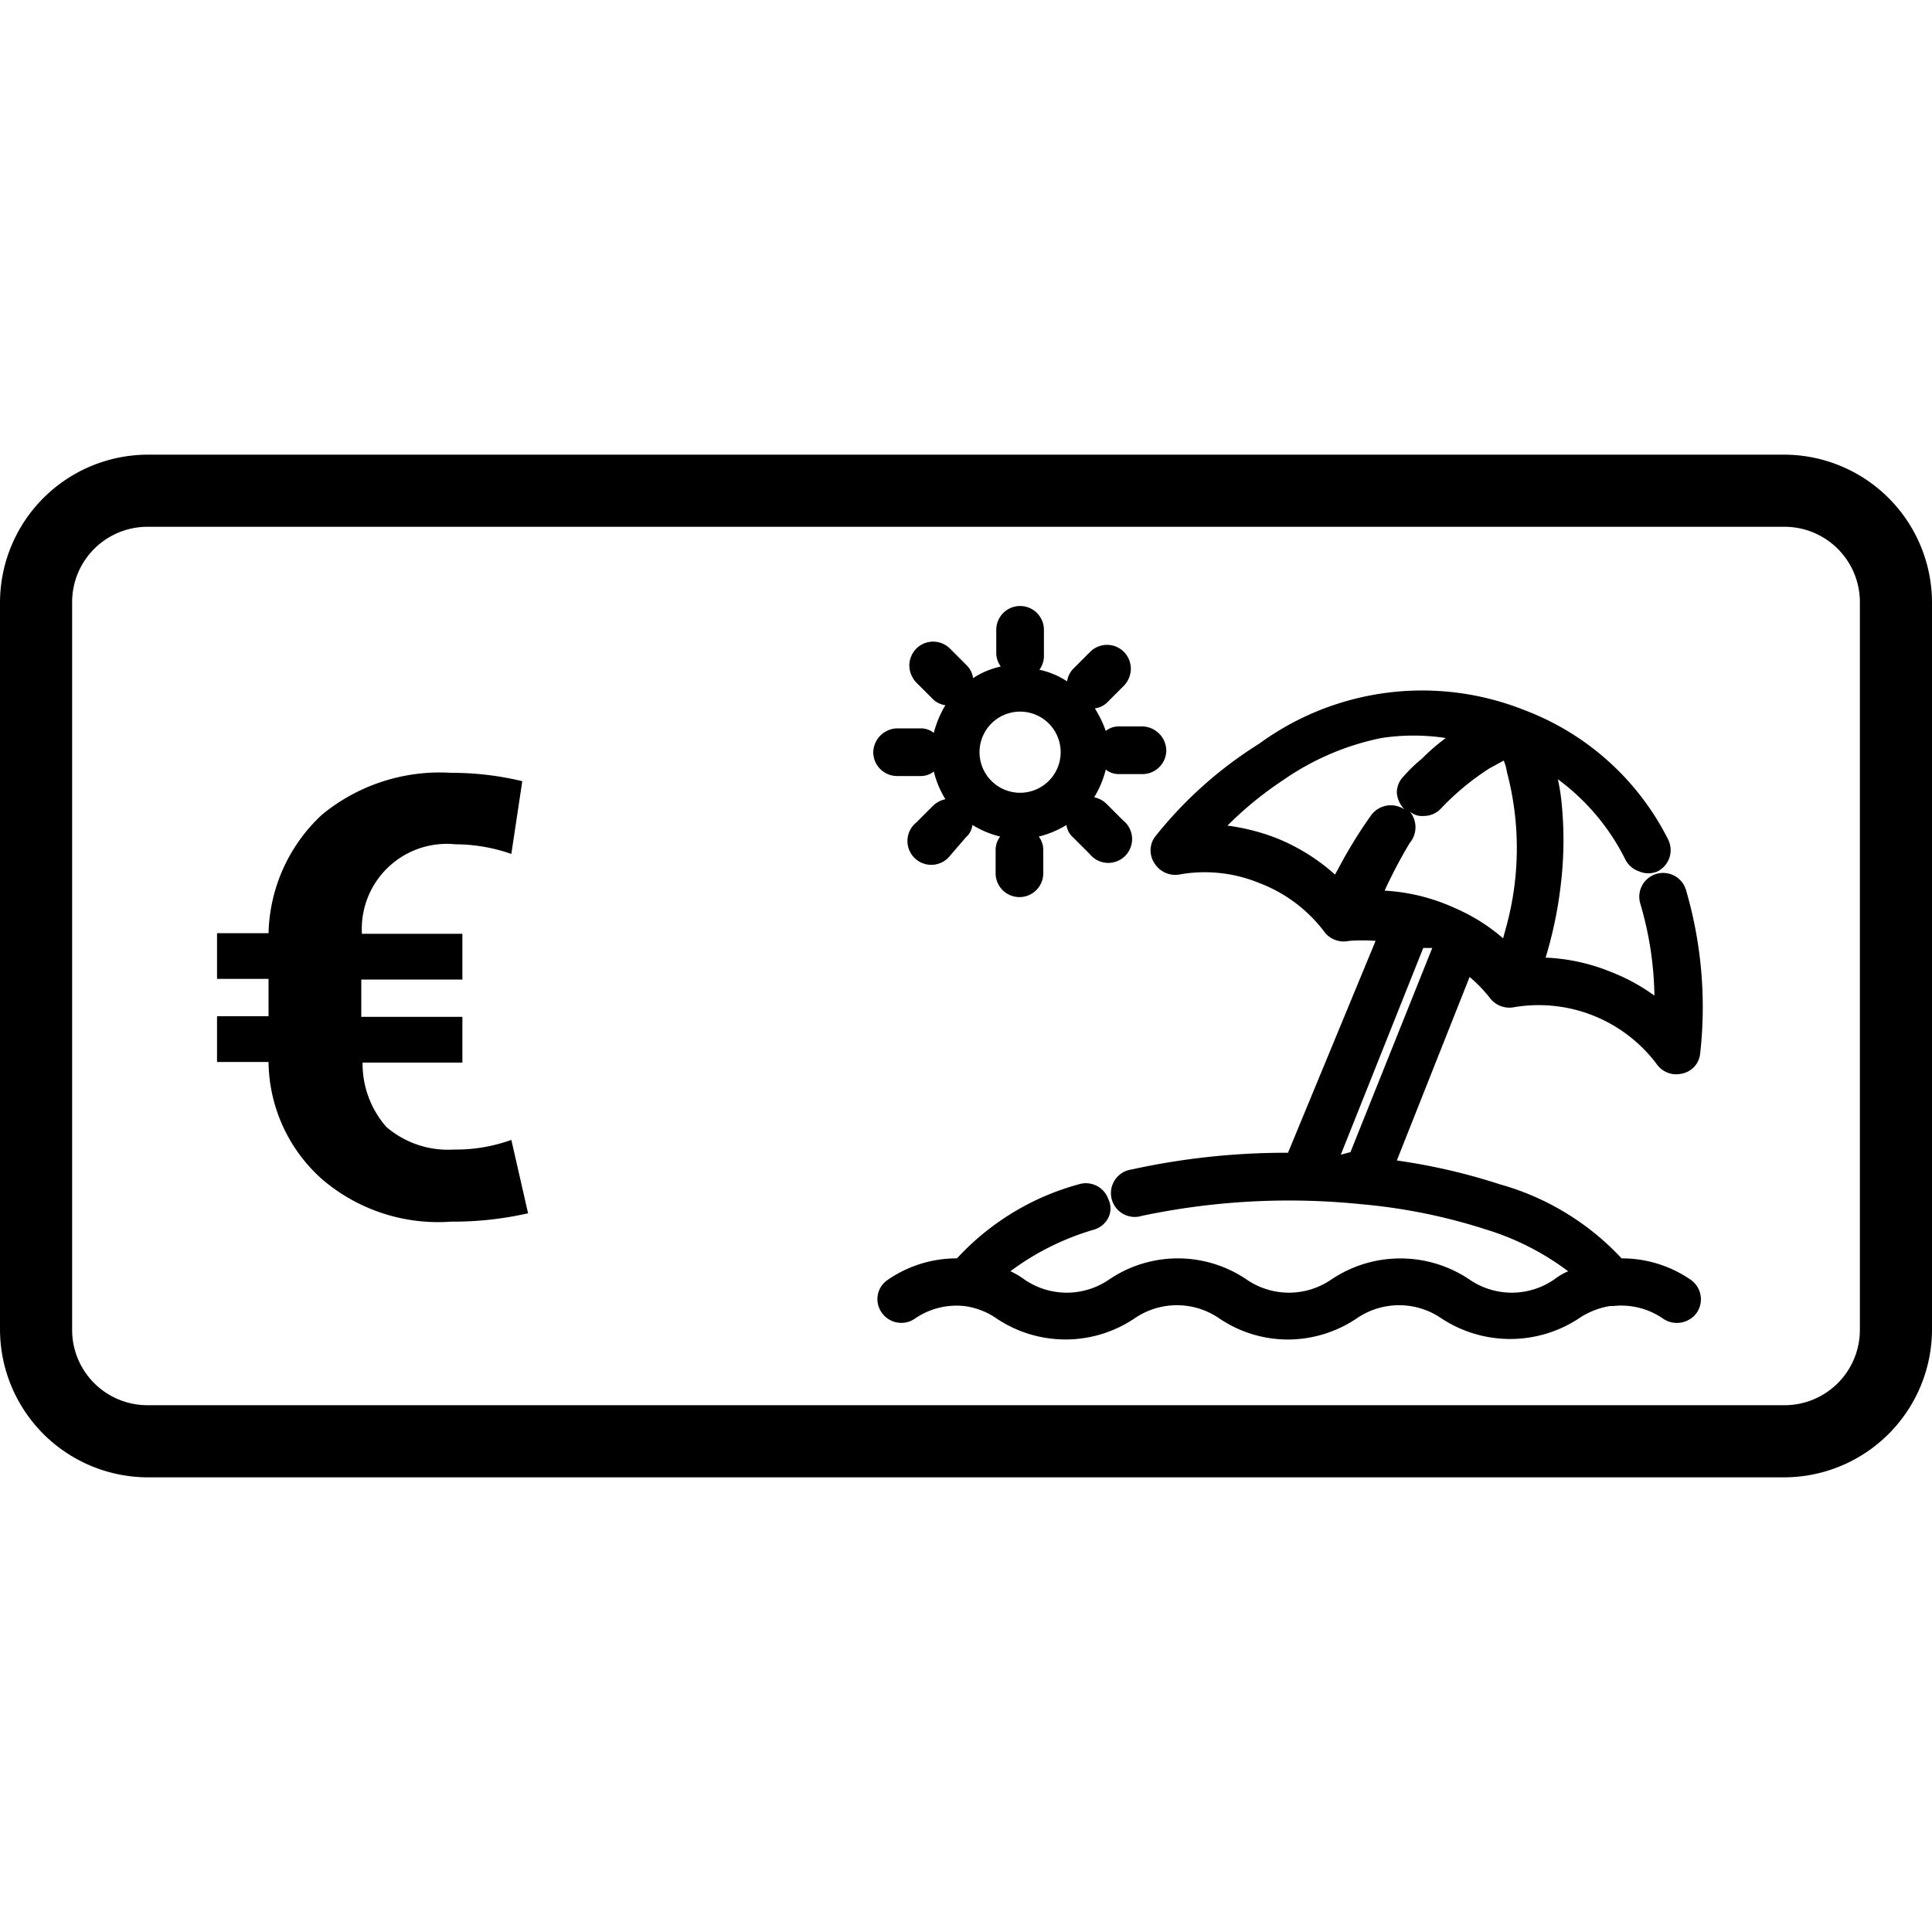
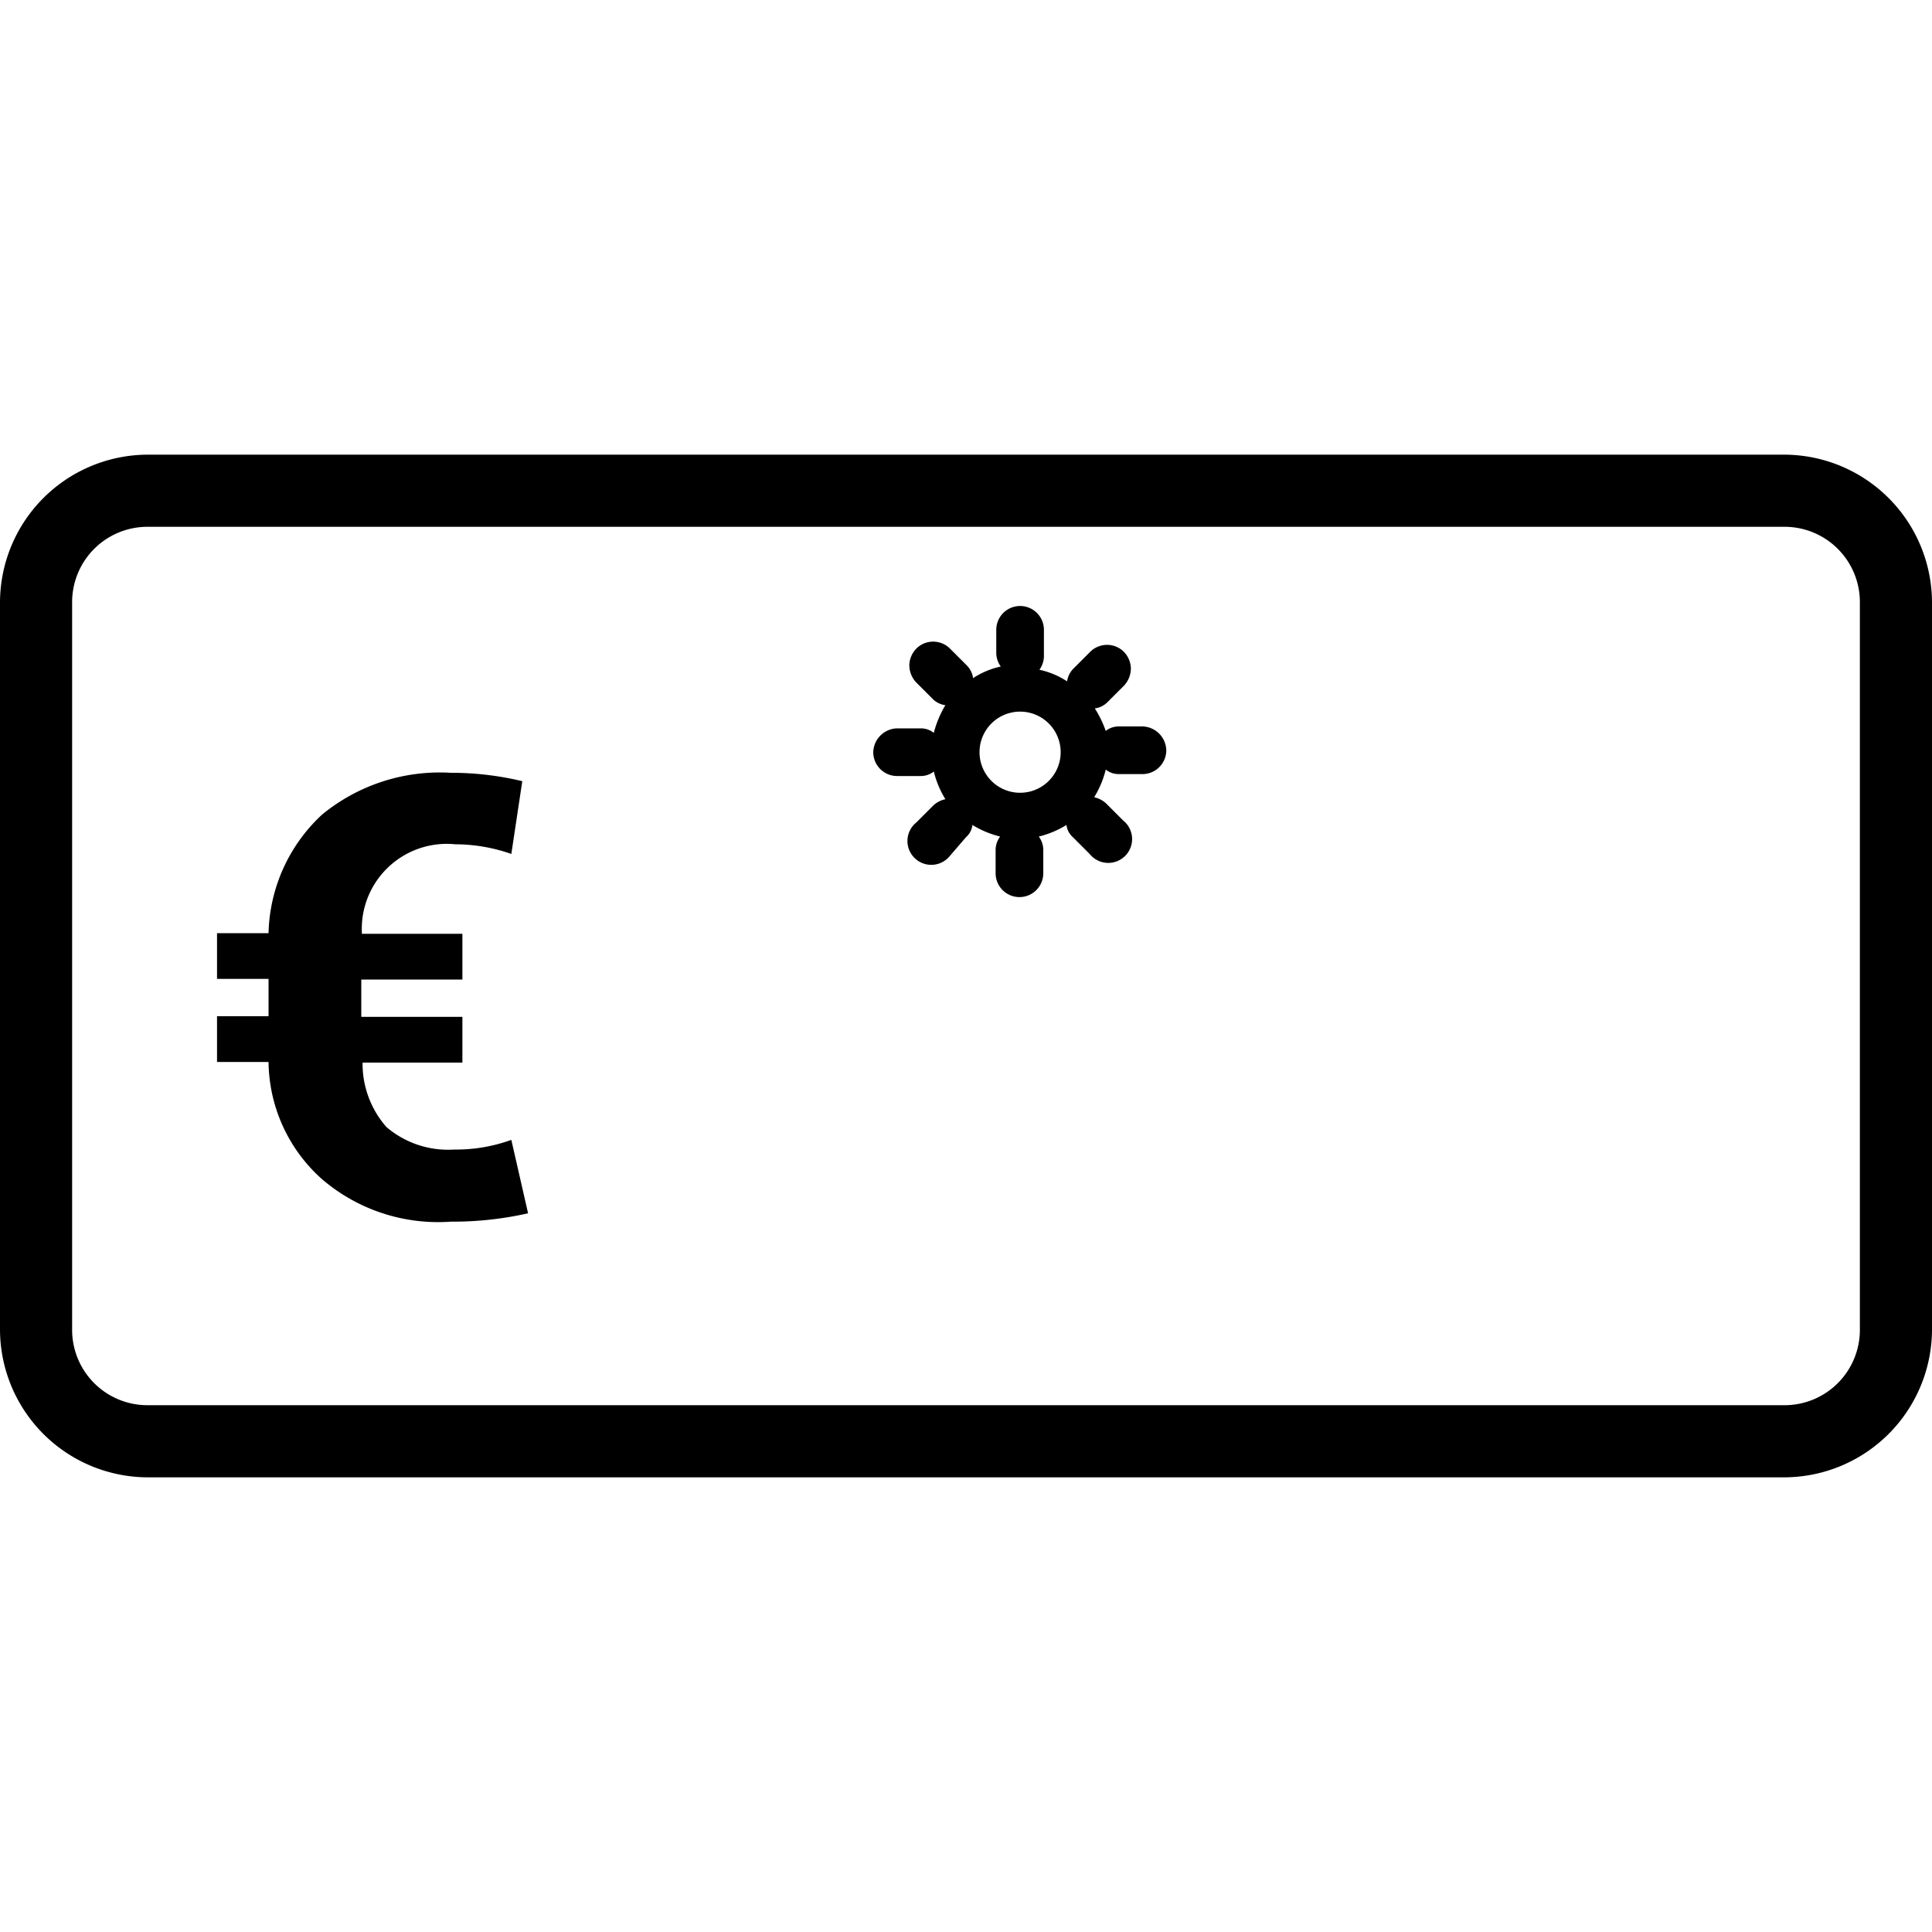
<svg xmlns="http://www.w3.org/2000/svg" id="Calque_1" data-name="Calque 1" viewBox="0 0 30 30">
  <title>006-cheque-vacances</title>
  <path d="M7.07,13.11a2.65,2.65,0,0,1,.87.15l.17-1.13A4.73,4.73,0,0,0,7,12a2.88,2.88,0,0,0-2,.65,2.59,2.59,0,0,0-.83,1.84h-.8v.71h.8v.58h-.8v.71h.8A2.47,2.47,0,0,0,5,18.31a2.77,2.77,0,0,0,2,.66,5.32,5.32,0,0,0,1.2-.13L7.94,17.7a2.52,2.52,0,0,1-.89.15A1.47,1.47,0,0,1,6,17.5a1.49,1.49,0,0,1-.37-1H7.18v-.71H5.61v-.58H7.18v-.71H5.62A1.32,1.32,0,0,1,7.07,13.11Z" />
  <path d="M13.93,12.05h.37a.32.32,0,0,0,.2-.07,1.5,1.5,0,0,0,.18.43.39.39,0,0,0-.19.1l-.26.26a.37.37,0,1,0,.52.52L15,13a.3.3,0,0,0,.1-.19,1.5,1.5,0,0,0,.43.18.35.35,0,0,0-.07.2v.37a.37.37,0,0,0,.74,0v-.37a.35.35,0,0,0-.07-.2,1.5,1.5,0,0,0,.43-.18.3.3,0,0,0,.1.19l.26.26a.37.37,0,1,0,.52-.52l-.26-.26a.39.39,0,0,0-.19-.1,1.5,1.5,0,0,0,.18-.43.32.32,0,0,0,.2.07h.37a.37.37,0,0,0,.37-.37.38.38,0,0,0-.37-.37h-.37a.32.32,0,0,0-.2.07A1.63,1.63,0,0,0,17,11a.34.34,0,0,0,.19-.09l.26-.26a.39.39,0,0,0,.11-.27.38.38,0,0,0-.11-.26.37.37,0,0,0-.52,0l-.26.26a.35.35,0,0,0-.1.2,1.27,1.27,0,0,0-.43-.18.37.37,0,0,0,.07-.2V9.78a.37.37,0,0,0-.74,0v.37a.37.37,0,0,0,.07.2,1.27,1.27,0,0,0-.43.18.35.35,0,0,0-.1-.2l-.26-.26a.37.37,0,0,0-.52,0,.38.38,0,0,0-.11.26.39.39,0,0,0,.11.27l.26.26a.34.34,0,0,0,.19.09,1.63,1.63,0,0,0-.18.43.32.32,0,0,0-.2-.07h-.37a.38.38,0,0,0-.37.37A.37.37,0,0,0,13.93,12.05Zm1.28-.37a.63.63,0,0,1,1.26,0,.63.63,0,1,1-1.26,0Z" />
-   <path d="M23.13,15.49a.38.38,0,0,0,.38.15,2.29,2.29,0,0,1,2.22.89.37.37,0,0,0,.39.14.35.35,0,0,0,.28-.31,6.47,6.47,0,0,0-.22-2.54.37.37,0,0,0-.71.21,5.31,5.31,0,0,1,.22,1.43,3,3,0,0,0-.68-.37A3,3,0,0,0,24,14.87a6.41,6.41,0,0,0,.24-1.17,5.74,5.74,0,0,0,0-1.31,2.93,2.93,0,0,0-.05-.29,3.46,3.46,0,0,1,1.05,1.25.37.37,0,0,0,.21.18.36.36,0,0,0,.29,0,.37.37,0,0,0,.16-.5,4.13,4.13,0,0,0-2.22-2,4.29,4.29,0,0,0-4.13.52A6.37,6.37,0,0,0,17.93,13a.36.36,0,0,0,0,.41.38.38,0,0,0,.38.17,2.22,2.22,0,0,1,1.24.13,2.28,2.28,0,0,1,1,.74.38.38,0,0,0,.4.16,2.73,2.73,0,0,1,.41,0L20,17.9a11.17,11.17,0,0,0-2.43.26.37.37,0,1,0,.16.72,11.07,11.07,0,0,1,3.42-.18,8.81,8.81,0,0,1,1.92.39,4.12,4.12,0,0,1,1.28.65,1,1,0,0,0-.22.13,1.16,1.16,0,0,1-1.31,0,1.92,1.92,0,0,0-2.15,0,1.16,1.16,0,0,1-1.31,0,1.9,1.9,0,0,0-2.14,0,1.16,1.16,0,0,1-1.31,0,1.27,1.27,0,0,0-.22-.13A4.06,4.06,0,0,1,17,19.09a.37.37,0,0,0,.21-.18.33.33,0,0,0,0-.29.37.37,0,0,0-.46-.23,4,4,0,0,0-1.89,1.15h0a1.88,1.88,0,0,0-1.07.33.36.36,0,0,0-.1.51.37.37,0,0,0,.51.1,1.14,1.14,0,0,1,.77-.2h0a1.13,1.13,0,0,1,.5.19,1.92,1.92,0,0,0,2.15,0,1.16,1.16,0,0,1,1.31,0,1.9,1.9,0,0,0,1.07.33,1.92,1.92,0,0,0,1.07-.33,1.16,1.16,0,0,1,1.31,0,1.94,1.94,0,0,0,2.14,0,1.21,1.21,0,0,1,.48-.19h.05a1.14,1.14,0,0,1,.78.2.38.38,0,0,0,.52-.1.37.37,0,0,0-.1-.51h0a1.88,1.88,0,0,0-1.07-.33h0a4.08,4.08,0,0,0-1.89-1.15,9.38,9.38,0,0,0-1.6-.37l1.13-2.85A2.21,2.21,0,0,1,23.13,15.49Zm-1.05-3.71a2.37,2.37,0,0,0-.28.27.36.36,0,0,0-.11.26.42.42,0,0,0,.12.26h0a.38.38,0,0,0-.52.09,7.32,7.32,0,0,0-.51.83l-.05.09a3.09,3.09,0,0,0-.92-.57,3.3,3.3,0,0,0-.75-.19,5.53,5.53,0,0,1,.87-.71,4.09,4.09,0,0,1,1.52-.65,3.31,3.31,0,0,1,1,0A3.21,3.21,0,0,0,22.08,11.78Zm-.19,1.31a.38.38,0,0,0,0-.49.29.29,0,0,0,.22.07.36.36,0,0,0,.26-.11,4,4,0,0,1,.76-.63l.22-.12a.78.78,0,0,1,.05.18,4.62,4.62,0,0,1,0,2.36l-.06.22a2.88,2.88,0,0,0-.75-.47,3,3,0,0,0-1.09-.27A7.71,7.71,0,0,1,21.89,13.09Zm-1.07,4.84h0l1.28-3.21.08,0,.06,0-1.27,3.17Z" />
  <path d="M27.71,7.06H2.29A2.3,2.3,0,0,0,0,9.36V20.64a2.3,2.3,0,0,0,2.29,2.3H27.71A2.3,2.3,0,0,0,30,20.64V9.36A2.3,2.3,0,0,0,27.71,7.06Zm1.17,13.58a1.17,1.17,0,0,1-1.17,1.18H2.29a1.17,1.17,0,0,1-1.17-1.18V9.36A1.17,1.17,0,0,1,2.29,8.18H27.71a1.17,1.17,0,0,1,1.17,1.18Z" />
</svg>